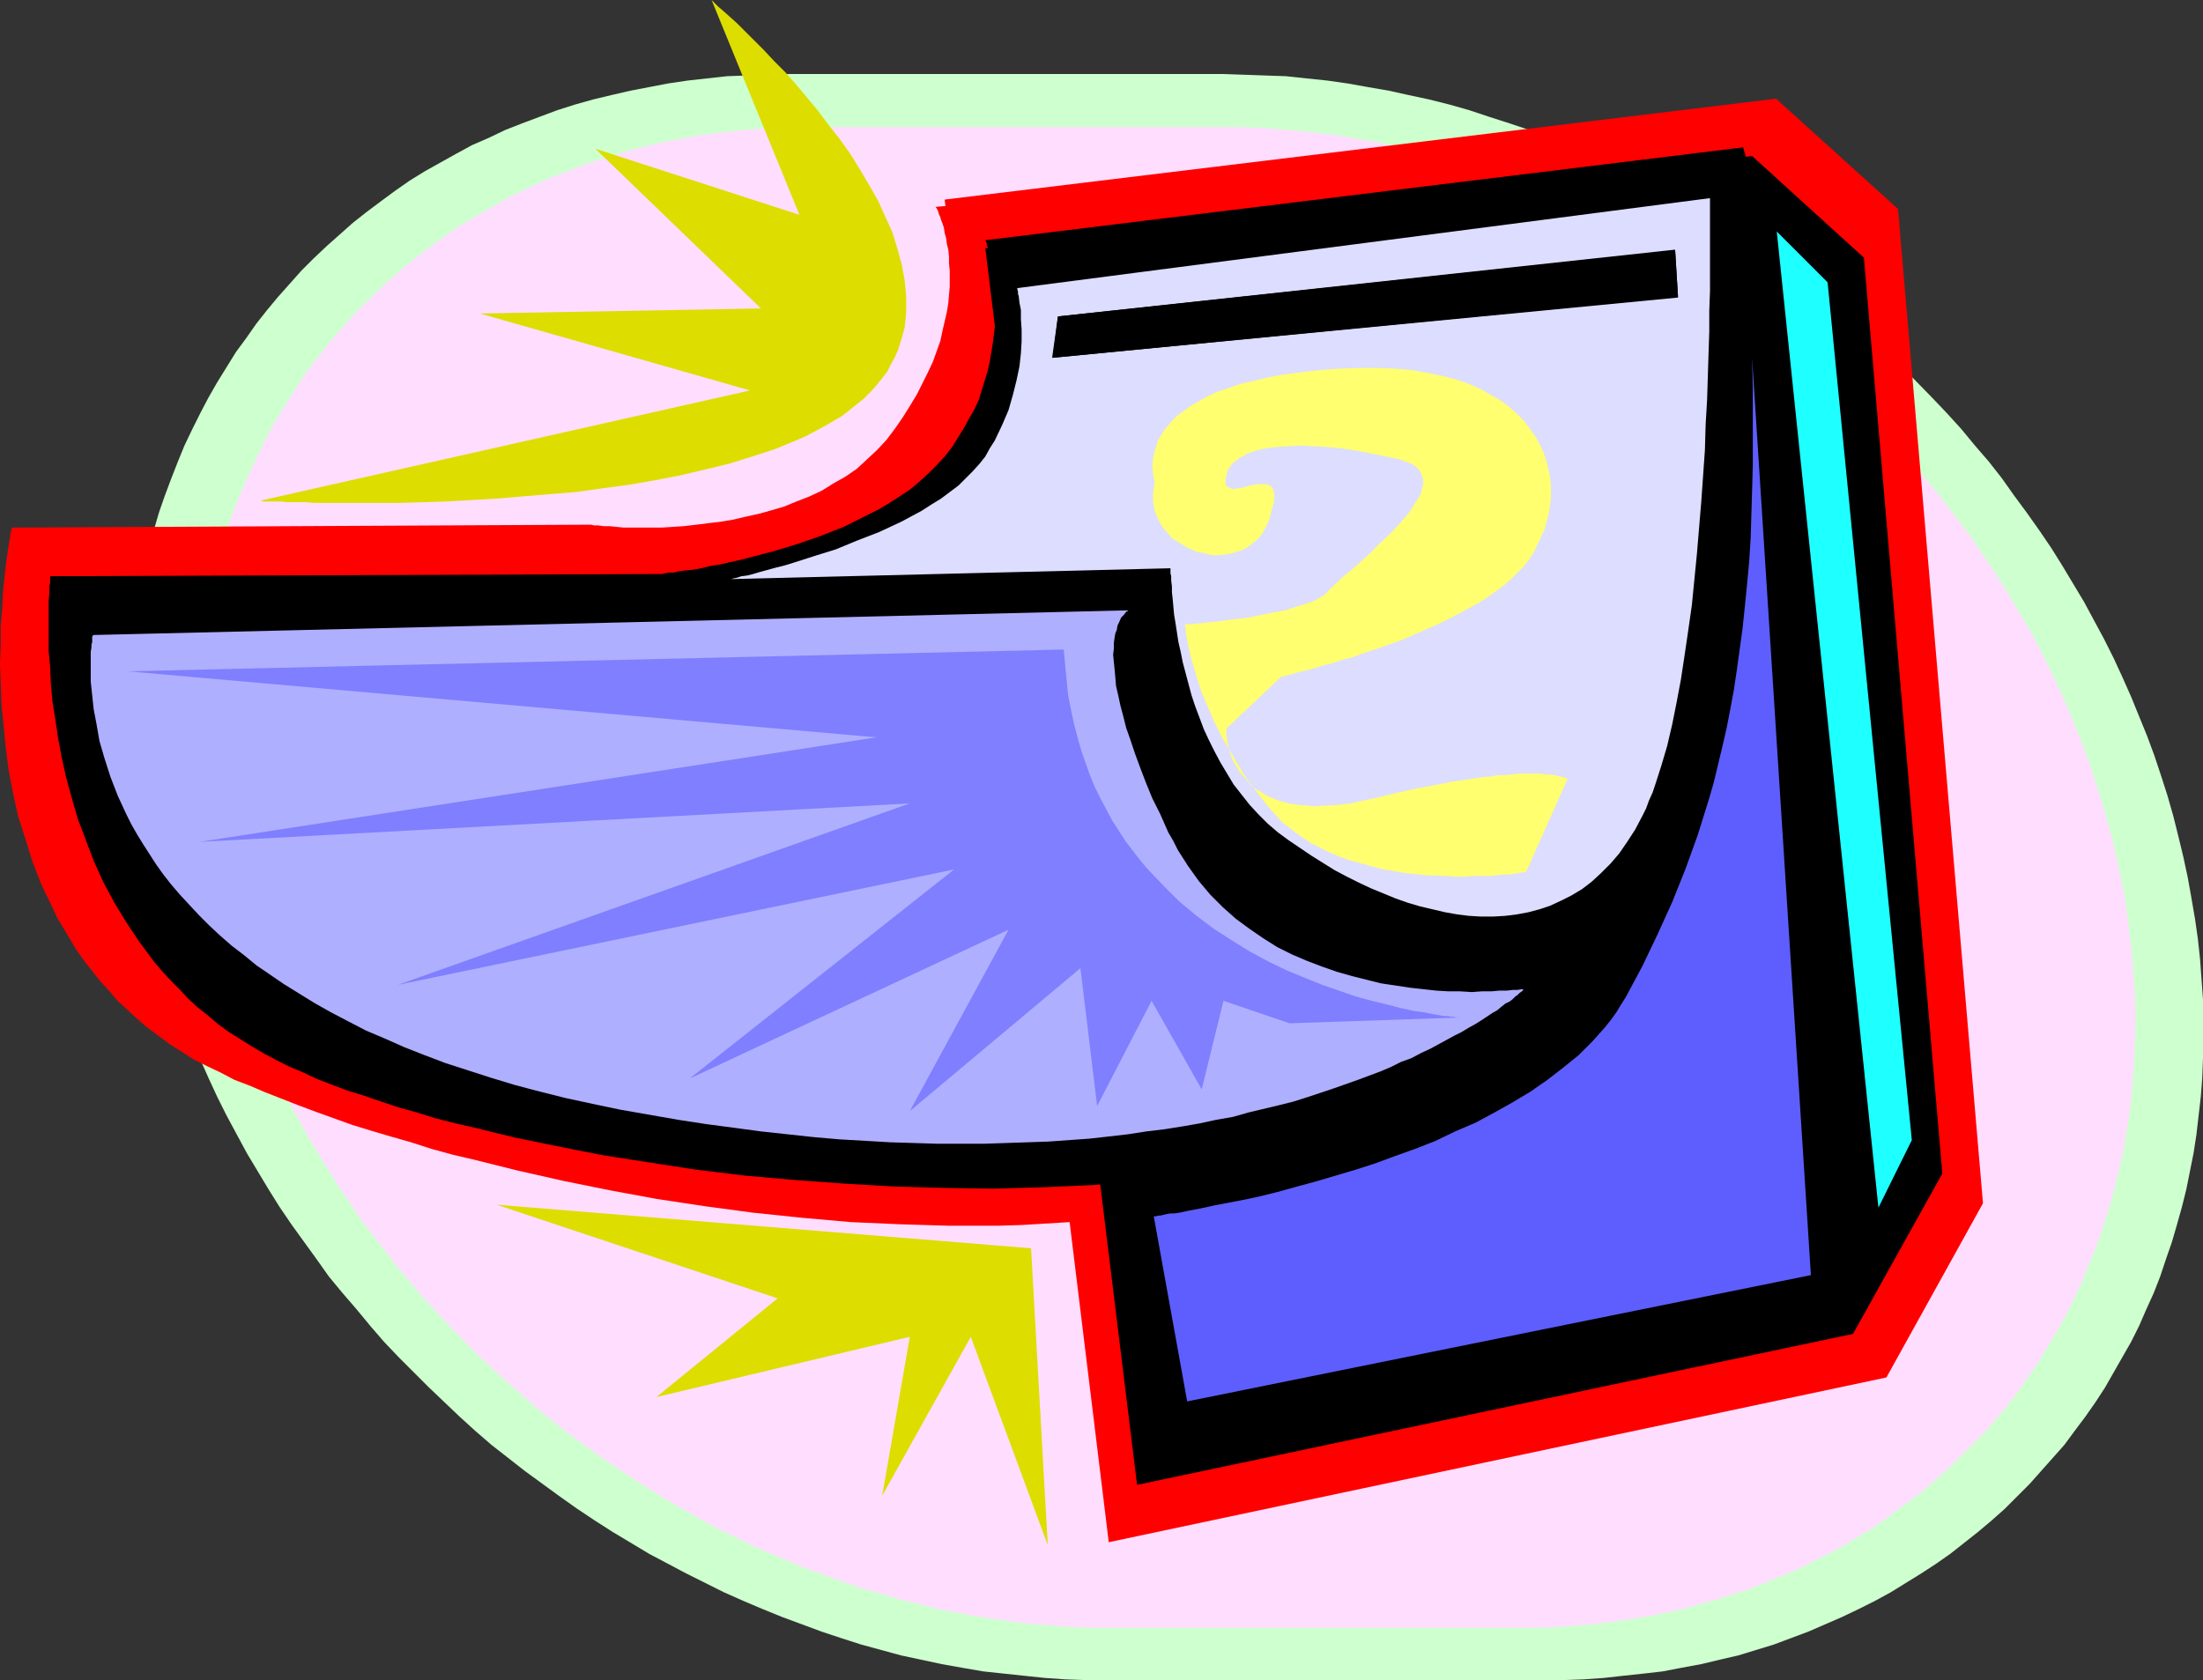
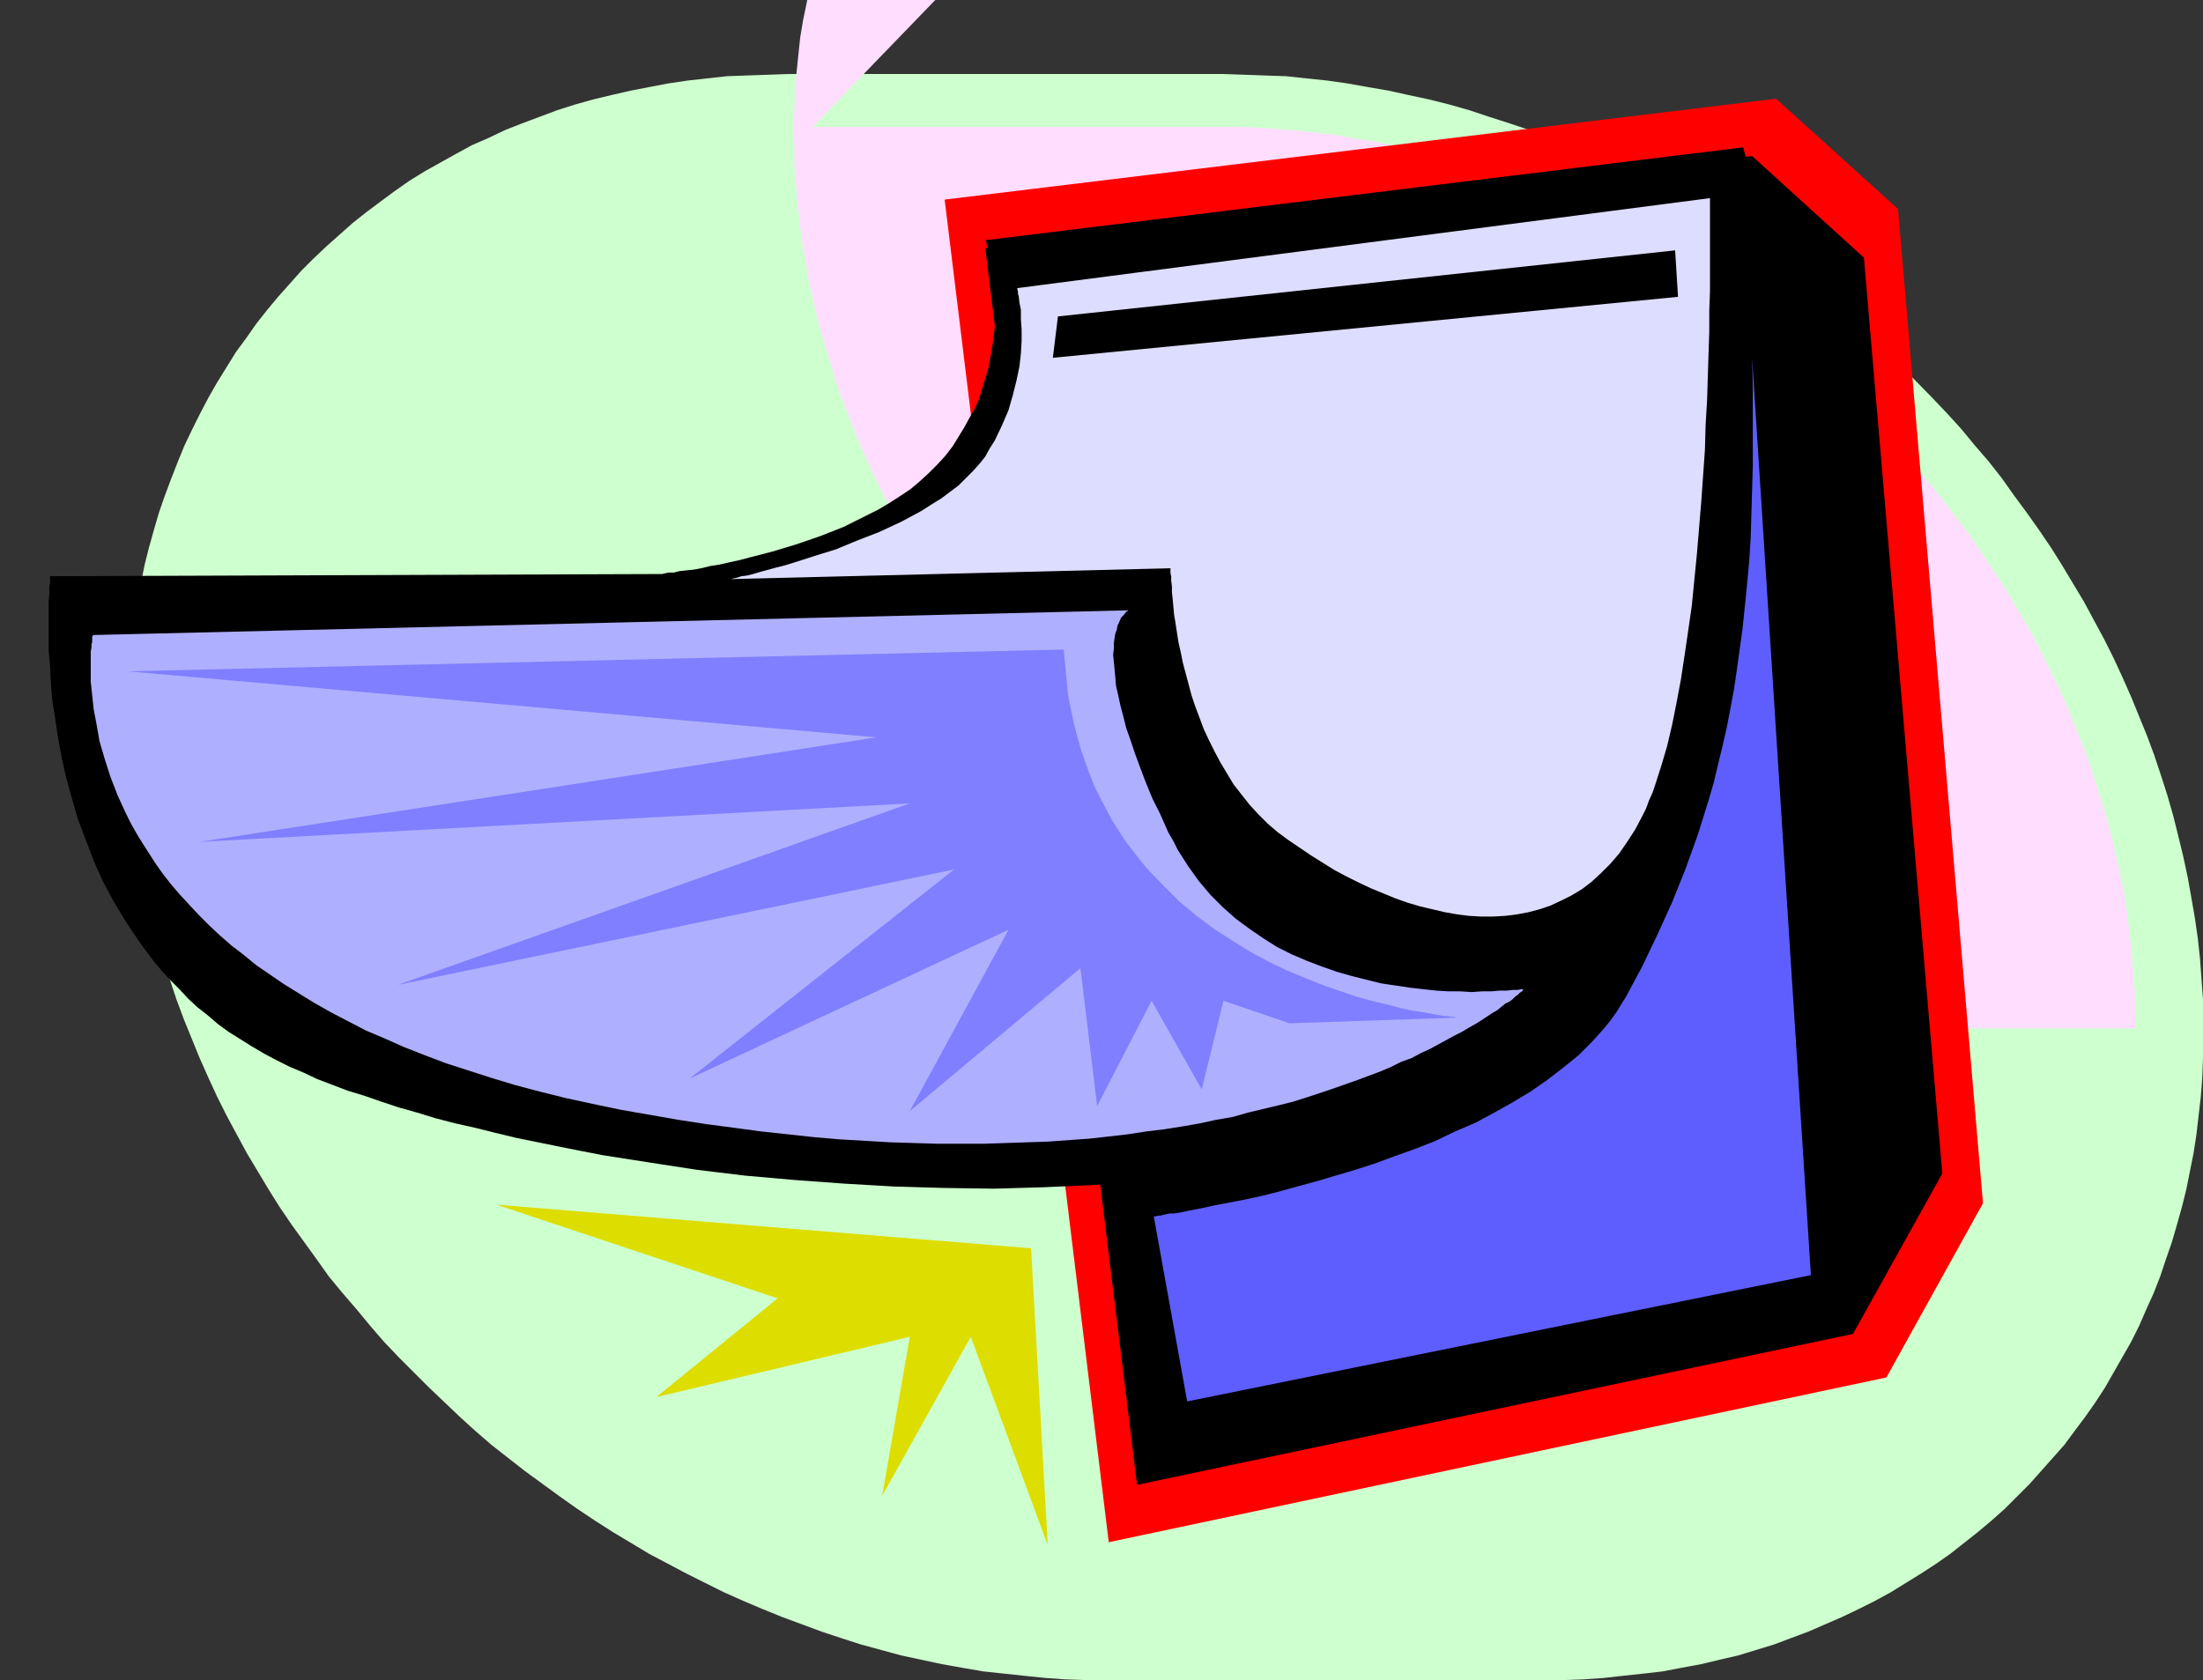
<svg xmlns="http://www.w3.org/2000/svg" xmlns:ns1="http://sodipodi.sourceforge.net/DTD/sodipodi-0.dtd" xmlns:ns2="http://www.inkscape.org/namespaces/inkscape" version="1.0" width="129.724mm" height="98.959mm" id="svg16" ns1:docname="Calendar 6.wmf">
  <rect width="100%" height="100%" fill="#333333" stroke="none" />
  <ns1:namedview id="namedview16" pagecolor="#ffffff" bordercolor="#000000" borderopacity="0.25" ns2:showpageshadow="2" ns2:pageopacity="0.0" ns2:pagecheckerboard="0" ns2:deskcolor="#d1d1d1" ns2:document-units="mm" />
  <defs id="defs1">
    <pattern id="WMFhbasepattern" patternUnits="userSpaceOnUse" width="6" height="6" x="0" y="0" />
  </defs>
  <path style="fill:#ceffce;fill-opacity:1;fill-rule:evenodd;stroke:none" d="m 175.497,16.479 h 96.798 l 4.686,0.162 4.525,0.162 4.686,0.162 4.525,0.485 4.686,0.485 4.525,0.646 4.525,0.808 4.686,0.808 4.363,0.969 4.525,0.969 4.525,1.131 4.525,1.292 4.363,1.454 4.525,1.454 4.363,1.454 4.363,1.777 4.363,1.616 4.202,1.939 4.363,1.939 4.202,1.939 4.202,2.1 4.202,2.262 4.04,2.262 4.04,2.423 4.04,2.423 4.04,2.585 3.878,2.585 3.878,2.747 3.878,2.747 3.878,2.908 3.717,2.908 3.717,2.908 3.555,3.07 3.555,3.231 6.949,6.462 6.626,6.786 3.232,3.393 3.232,3.554 3.07,3.716 3.07,3.554 2.909,3.716 2.747,3.877 2.747,3.716 2.747,3.877 2.747,4.039 2.424,3.877 2.424,4.039 2.424,4.039 2.262,4.201 2.262,4.201 2.101,4.201 1.939,4.201 1.939,4.362 1.778,4.362 1.778,4.362 1.616,4.362 1.454,4.362 1.454,4.524 1.293,4.524 1.131,4.524 1.131,4.685 0.97,4.524 0.808,4.524 0.808,4.685 0.646,4.524 0.485,4.524 0.323,4.524 0.323,4.362 v 4.362 4.362 4.362 l -0.162,4.362 -0.323,4.201 -0.485,4.201 -0.485,4.201 -0.646,4.201 -0.808,4.039 -0.808,4.039 -0.97,3.877 -1.131,4.039 -1.131,3.877 -1.293,3.716 -1.293,3.877 -1.454,3.716 -1.616,3.554 -1.616,3.716 -1.778,3.554 -1.939,3.393 -1.939,3.393 -1.939,3.393 -2.101,3.231 -2.262,3.231 -2.424,3.231 -2.262,3.07 -2.586,2.908 -2.586,2.908 -2.586,2.908 -2.747,2.747 -2.747,2.747 -2.909,2.585 -3.07,2.585 -3.07,2.423 -3.07,2.423 -3.232,2.262 -3.232,2.1 -3.394,2.1 -3.394,2.1 -3.555,1.939 -3.555,1.777 -3.717,1.777 -3.717,1.616 -3.717,1.616 -3.878,1.454 -3.878,1.454 -7.918,2.423 -4.202,0.969 -4.04,0.969 -4.363,0.808 -4.202,0.808 -4.202,0.485 -4.525,0.485 -4.363,0.485 -4.525,0.323 -4.525,0.162 h -4.686 -96.96 -4.525 l -4.686,-0.162 -4.525,-0.323 -4.686,-0.485 -4.525,-0.485 -4.525,-0.485 -4.686,-0.808 -4.525,-0.808 -4.525,-0.969 -4.525,-0.969 -8.888,-2.423 -4.525,-1.454 -4.363,-1.454 -4.363,-1.616 -4.363,-1.616 -4.363,-1.777 -4.202,-1.777 -4.363,-1.939 -4.202,-2.1 -4.202,-2.1 -8.242,-4.362 -8.08,-4.847 -4.04,-2.585 -3.878,-2.585 -3.878,-2.747 -7.757,-5.655 -3.717,-2.908 -3.717,-2.908 -3.555,-3.07 -3.555,-3.231 -6.787,-6.462 -6.787,-6.786 -3.232,-3.393 -3.07,-3.554 -3.07,-3.716 -3.07,-3.554 -3.07,-3.716 -2.747,-3.877 -5.494,-7.593 -2.747,-4.039 -2.424,-3.877 -2.424,-4.039 -2.424,-4.039 -2.262,-4.201 -2.262,-4.201 -2.101,-4.201 -1.939,-4.201 -1.939,-4.362 -1.778,-4.362 -1.778,-4.362 -1.616,-4.362 -1.454,-4.362 -1.454,-4.524 -1.293,-4.524 -1.131,-4.524 -1.131,-4.685 -0.97,-4.524 -0.808,-4.524 -0.808,-4.685 -0.485,-4.524 -0.646,-4.524 -0.323,-4.524 -0.323,-8.724 v -4.362 -4.362 l 0.323,-4.362 0.323,-4.201 0.323,-4.201 0.485,-4.201 0.646,-4.201 0.808,-4.039 0.808,-4.039 0.97,-3.877 1.131,-4.039 1.131,-3.877 1.293,-3.716 1.454,-3.877 1.454,-3.716 1.454,-3.554 1.778,-3.716 1.778,-3.554 1.778,-3.393 1.939,-3.393 2.101,-3.393 2.101,-3.393 2.262,-3.07 2.262,-3.231 2.424,-3.07 2.424,-2.908 2.586,-2.908 2.586,-2.908 2.747,-2.747 2.909,-2.747 2.909,-2.585 2.909,-2.585 3.07,-2.423 3.232,-2.423 3.07,-2.262 3.232,-2.262 3.394,-2.1 6.949,-3.877 3.555,-1.939 3.717,-1.616 3.717,-1.777 3.717,-1.454 3.878,-1.454 3.878,-1.454 4.04,-1.292 4.04,-1.131 4.04,-0.969 4.202,-0.969 4.202,-0.808 4.202,-0.808 4.363,-0.646 4.363,-0.485 4.363,-0.485 4.525,-0.162 4.525,-0.162 z" id="path1" />
-   <path style="fill:#ffddff;fill-opacity:1;fill-rule:evenodd;stroke:none" d="m 180.83,28.273 h 90.657 4.363 l 4.363,0.162 4.202,0.323 4.363,0.323 4.202,0.485 4.363,0.485 4.202,0.808 4.363,0.646 4.202,0.969 4.202,0.969 4.202,1.131 4.04,1.131 4.202,1.292 4.202,1.454 4.04,1.292 8.242,3.231 4.04,1.777 7.918,3.716 3.878,1.939 3.878,2.1 3.717,2.1 3.878,2.262 7.434,4.685 7.434,5.008 7.11,5.17 6.949,5.493 6.626,5.816 6.464,6.139 6.302,6.301 5.979,6.624 5.656,6.786 5.333,6.947 2.747,3.554 2.424,3.716 2.424,3.554 2.424,3.716 2.262,3.716 2.262,3.877 2.262,3.877 1.939,3.877 1.939,3.877 1.939,4.039 1.778,4.039 1.616,4.039 1.616,4.039 1.616,4.201 1.293,4.201 1.293,4.039 1.293,4.362 1.131,4.201 0.97,4.362 0.97,4.201 0.808,4.201 0.646,4.362 0.485,4.201 0.485,4.201 0.323,4.201 0.323,4.201 0.162,4.201 v 4.039 l -0.162,4.039 -0.162,4.039 -0.323,4.039 -0.323,3.877 -0.485,3.877 -0.646,3.877 -0.646,3.716 -0.808,3.716 -0.97,3.877 -0.97,3.554 -1.131,3.716 -1.131,3.554 -1.293,3.554 -1.454,3.393 -1.293,3.393 -1.616,3.393 -1.616,3.393 -1.778,3.231 -1.778,3.07 -1.939,3.231 -1.939,3.07 -4.202,5.978 -2.262,2.908 -4.686,5.493 -2.586,2.585 -2.586,2.585 -2.586,2.585 -2.747,2.423 -2.747,2.423 -2.909,2.262 -2.909,2.1 -2.909,2.262 -3.07,2.1 -3.232,1.939 -3.07,1.939 -3.394,1.777 -3.232,1.616 -3.394,1.777 -3.555,1.454 -3.555,1.454 -3.555,1.454 -3.717,1.131 -3.717,1.292 -3.717,0.969 -3.878,1.131 -3.717,0.808 -4.04,0.808 -3.878,0.646 -4.202,0.646 -4.04,0.485 -4.04,0.323 -4.202,0.323 -4.363,0.162 h -4.202 -90.819 -4.202 l -4.363,-0.162 -4.202,-0.323 -4.363,-0.323 -4.202,-0.485 -4.363,-0.646 -4.202,-0.646 -4.202,-0.808 -4.363,-0.808 -4.202,-1.131 -4.202,-0.969 -4.04,-1.292 -4.202,-1.131 -4.202,-1.454 -4.04,-1.454 -4.04,-1.454 -4.202,-1.777 -3.878,-1.616 -4.04,-1.777 -3.878,-1.939 -4.04,-1.939 -3.878,-2.1 -7.595,-4.362 -7.434,-4.685 -7.434,-5.008 -7.11,-5.17 -6.787,-5.493 -6.787,-5.978 -6.464,-5.978 -6.141,-6.301 -6.141,-6.624 -5.656,-6.786 -5.333,-6.947 -2.747,-3.554 -2.424,-3.716 -2.424,-3.554 -2.424,-3.877 -2.262,-3.716 -2.262,-3.716 -4.202,-7.755 -1.939,-3.877 -1.939,-4.039 -1.778,-4.039 -1.616,-4.039 -1.616,-4.039 -1.616,-4.201 -1.293,-4.201 -1.293,-4.201 -1.293,-4.201 -1.131,-4.201 -0.97,-4.362 -0.97,-4.201 -0.646,-4.201 -0.808,-4.362 -0.485,-4.201 -0.485,-4.362 -0.323,-4.039 -0.323,-4.201 v -4.201 l -0.162,-4.039 0.162,-4.039 0.162,-4.039 0.323,-4.039 0.808,-7.755 0.646,-3.877 0.808,-3.877 0.646,-3.716 0.97,-3.716 0.97,-3.554 1.131,-3.716 1.131,-3.554 1.293,-3.554 1.454,-3.393 1.454,-3.393 1.616,-3.393 1.616,-3.393 1.616,-3.231 1.939,-3.231 1.939,-3.07 1.939,-3.07 1.939,-3.07 2.262,-2.908 2.262,-2.908 2.262,-2.747 2.424,-2.747 2.424,-2.747 2.586,-2.423 2.586,-2.585 2.747,-2.423 2.747,-2.423 2.909,-2.262 2.909,-2.262 2.909,-2.1 3.07,-2.1 3.232,-1.939 6.464,-3.716 3.394,-1.777 3.394,-1.616 3.394,-1.616 3.555,-1.292 3.555,-1.454 3.717,-1.292 3.717,-1.131 3.717,-1.131 3.878,-0.969 3.878,-0.969 3.878,-0.646 4.04,-0.808 4.04,-0.485 4.04,-0.485 4.202,-0.323 4.04,-0.323 4.363,-0.162 z" id="path2" />
-   <path style="fill:#ff0000;fill-opacity:1;fill-rule:evenodd;stroke:none" d="m 208.302,46.045 v 0.162 l 0.162,0.162 0.162,0.323 0.162,0.323 0.162,0.646 0.323,0.646 0.162,0.646 0.323,0.808 0.323,0.969 0.162,1.131 0.323,1.131 0.162,1.292 0.323,1.292 0.162,1.616 v 1.454 l 0.162,1.616 v 1.777 1.777 l -0.162,1.777 -0.162,1.939 -0.323,1.939 -0.485,2.1 -0.485,2.1 -0.485,2.262 -0.808,2.262 -0.808,2.262 -1.131,2.423 -1.131,2.262 -1.293,2.585 -1.454,2.423 -1.616,2.585 -1.778,2.585 -1.939,2.585 -2.101,2.262 -2.262,2.1 -2.262,2.1 -2.586,1.777 -2.586,1.454 -2.586,1.616 -2.747,1.292 -2.909,1.131 -2.747,1.131 -2.747,0.808 -2.909,0.808 -2.909,0.646 -2.747,0.646 -2.909,0.485 -2.747,0.323 -2.586,0.323 -2.747,0.323 -2.424,0.162 -2.586,0.162 h -2.262 -4.202 -1.939 l -1.616,-0.162 -1.616,-0.162 h -1.293 l -1.131,-0.162 h -0.97 l -0.646,-0.162 h -0.485 v 0 L 2.586,117.456 v 0 0.162 0.323 l -0.162,0.485 -0.162,0.485 v 0.646 l -0.162,0.808 -0.162,0.969 -0.162,0.969 -0.162,1.131 -0.323,2.423 -0.323,2.908 -0.323,3.231 -0.162,3.554 -0.323,3.716 v 4.039 L 0,147.668 l 0.162,4.524 0.162,4.685 0.485,4.685 0.485,5.008 0.646,5.008 0.97,5.008 1.131,5.17 1.616,5.008 1.616,5.17 1.939,5.008 2.424,5.008 1.131,2.423 1.454,2.423 1.454,2.423 1.454,2.423 1.616,2.262 1.778,2.262 1.778,2.262 1.939,2.1 1.939,2.262 2.101,1.939 2.262,2.1 2.262,1.939 2.424,1.777 2.586,1.939 2.586,1.616 2.747,1.777 2.909,1.454 3.07,1.454 3.07,1.616 3.394,1.292 3.394,1.454 3.717,1.454 3.717,1.454 3.878,1.454 4.04,1.454 4.04,1.454 4.202,1.292 4.363,1.292 4.525,1.292 4.525,1.454 4.686,1.292 4.848,1.131 9.696,2.423 10.019,2.262 10.342,2.1 10.504,1.939 10.666,1.616 10.827,1.454 10.827,1.131 10.989,0.969 10.989,0.485 10.827,0.323 h 5.494 5.333 l 5.333,-0.162 5.333,-0.323 5.333,-0.323 5.171,-0.485 5.171,-0.485 5.171,-0.646 5.171,-0.808 4.848,-0.808 4.848,-0.969 4.848,-0.969 4.848,-1.292 4.525,-1.292 4.686,-1.454 4.363,-1.454 4.363,-1.777 4.363,-1.777 4.04,-1.939 4.04,-1.939 3.717,-2.262 3.717,-2.262 3.717,-2.585 3.394,-2.585 3.232,-2.747 3.232,-2.908 2.909,-3.07 2.909,-3.07 2.586,-3.393 2.424,-3.554 2.424,-3.716 2.101,-3.554 2.101,-3.716 2.101,-3.877 1.939,-3.716 1.778,-3.877 1.778,-3.877 1.616,-4.039 1.454,-3.877 1.454,-4.039 2.747,-8.078 2.424,-8.078 2.101,-8.078 1.778,-8.078 1.454,-8.078 1.293,-8.078 0.97,-7.917 0.808,-7.917 0.646,-7.755 0.485,-7.432 0.323,-7.432 v -6.947 -6.947 l -0.162,-6.624 -0.162,-6.301 -0.162,-2.908 -0.162,-2.908 -0.162,-2.908 -0.162,-2.747 -0.323,-2.585 -0.162,-2.585 -0.162,-2.423 -0.323,-2.262 -0.162,-2.262 -0.162,-2.1 -0.323,-1.939 -0.162,-1.777 -0.323,-1.777 -0.162,-1.616 -0.162,-1.454 -0.162,-1.292 -0.162,-1.131 -0.162,-0.969 -0.162,-0.969 -0.162,-0.646 -0.162,-0.646 v -0.485 -0.162 -0.162 z" id="path3" />
+   <path style="fill:#ffddff;fill-opacity:1;fill-rule:evenodd;stroke:none" d="m 180.83,28.273 h 90.657 4.363 l 4.363,0.162 4.202,0.323 4.363,0.323 4.202,0.485 4.363,0.485 4.202,0.808 4.363,0.646 4.202,0.969 4.202,0.969 4.202,1.131 4.04,1.131 4.202,1.292 4.202,1.454 4.04,1.292 8.242,3.231 4.04,1.777 7.918,3.716 3.878,1.939 3.878,2.1 3.717,2.1 3.878,2.262 7.434,4.685 7.434,5.008 7.11,5.17 6.949,5.493 6.626,5.816 6.464,6.139 6.302,6.301 5.979,6.624 5.656,6.786 5.333,6.947 2.747,3.554 2.424,3.716 2.424,3.554 2.424,3.716 2.262,3.716 2.262,3.877 2.262,3.877 1.939,3.877 1.939,3.877 1.939,4.039 1.778,4.039 1.616,4.039 1.616,4.039 1.616,4.201 1.293,4.201 1.293,4.039 1.293,4.362 1.131,4.201 0.97,4.362 0.97,4.201 0.808,4.201 0.646,4.362 0.485,4.201 0.485,4.201 0.323,4.201 0.323,4.201 0.162,4.201 v 4.039 h -4.202 -90.819 -4.202 l -4.363,-0.162 -4.202,-0.323 -4.363,-0.323 -4.202,-0.485 -4.363,-0.646 -4.202,-0.646 -4.202,-0.808 -4.363,-0.808 -4.202,-1.131 -4.202,-0.969 -4.04,-1.292 -4.202,-1.131 -4.202,-1.454 -4.04,-1.454 -4.04,-1.454 -4.202,-1.777 -3.878,-1.616 -4.04,-1.777 -3.878,-1.939 -4.04,-1.939 -3.878,-2.1 -7.595,-4.362 -7.434,-4.685 -7.434,-5.008 -7.11,-5.17 -6.787,-5.493 -6.787,-5.978 -6.464,-5.978 -6.141,-6.301 -6.141,-6.624 -5.656,-6.786 -5.333,-6.947 -2.747,-3.554 -2.424,-3.716 -2.424,-3.554 -2.424,-3.877 -2.262,-3.716 -2.262,-3.716 -4.202,-7.755 -1.939,-3.877 -1.939,-4.039 -1.778,-4.039 -1.616,-4.039 -1.616,-4.039 -1.616,-4.201 -1.293,-4.201 -1.293,-4.201 -1.293,-4.201 -1.131,-4.201 -0.97,-4.362 -0.97,-4.201 -0.646,-4.201 -0.808,-4.362 -0.485,-4.201 -0.485,-4.362 -0.323,-4.039 -0.323,-4.201 v -4.201 l -0.162,-4.039 0.162,-4.039 0.162,-4.039 0.323,-4.039 0.808,-7.755 0.646,-3.877 0.808,-3.877 0.646,-3.716 0.97,-3.716 0.97,-3.554 1.131,-3.716 1.131,-3.554 1.293,-3.554 1.454,-3.393 1.454,-3.393 1.616,-3.393 1.616,-3.393 1.616,-3.231 1.939,-3.231 1.939,-3.07 1.939,-3.07 1.939,-3.07 2.262,-2.908 2.262,-2.908 2.262,-2.747 2.424,-2.747 2.424,-2.747 2.586,-2.423 2.586,-2.585 2.747,-2.423 2.747,-2.423 2.909,-2.262 2.909,-2.262 2.909,-2.1 3.07,-2.1 3.232,-1.939 6.464,-3.716 3.394,-1.777 3.394,-1.616 3.394,-1.616 3.555,-1.292 3.555,-1.454 3.717,-1.292 3.717,-1.131 3.717,-1.131 3.878,-0.969 3.878,-0.969 3.878,-0.646 4.04,-0.808 4.04,-0.485 4.04,-0.485 4.202,-0.323 4.04,-0.323 4.363,-0.162 z" id="path2" />
  <path style="fill:#ff0000;fill-opacity:1;fill-rule:evenodd;stroke:none" d="M 210.241,44.43 395.273,21.972 422.422,46.53 441.329,267.87 419.836,306.645 246.763,343.32 Z" id="path4" />
  <path style="fill:#000000;fill-opacity:1;fill-rule:evenodd;stroke:none" d="m 219.291,55.254 170.649,-20.518 24.886,22.619 17.453,203.892 -19.877,35.705 -159.337,33.605 z" id="path5" />
  <path style="fill:#000000;fill-opacity:1;fill-rule:evenodd;stroke:none" d="m 219.291,53.477 v 0 l 0.162,0.323 0.162,0.323 v 0.485 l 0.323,0.646 0.162,0.808 0.162,0.808 0.162,0.969 0.162,1.131 0.323,1.292 0.162,1.292 0.162,1.292 0.162,3.07 0.162,3.393 -0.162,3.554 -0.485,3.877 -0.323,1.939 -0.323,1.939 -0.485,2.1 -0.646,2.1 -0.646,2.1 -0.646,2.1 -0.97,2.1 -1.131,1.939 -1.131,2.1 -1.293,2.1 -1.293,2.1 -1.616,2.1 -1.778,1.939 -1.939,1.939 -1.939,1.777 -2.101,1.777 -2.424,1.616 -2.262,1.454 -2.424,1.454 -2.586,1.292 -2.586,1.292 -2.586,1.292 -5.333,2.1 -5.171,1.777 -5.333,1.616 -5.01,1.292 -2.424,0.646 -2.262,0.485 -2.101,0.485 -2.101,0.323 -1.939,0.485 -1.778,0.323 -1.616,0.162 -1.454,0.162 -1.293,0.323 h -1.131 l -0.808,0.162 -0.646,0.162 h -0.323 -0.162 l -135.744,0.485 v 0.323 0.323 0.323 0.646 l -0.162,0.485 v 0.808 0.808 l -0.162,1.777 v 2.423 5.493 3.231 l 0.323,3.393 0.162,3.716 0.323,3.877 0.646,4.039 0.646,4.362 0.808,4.362 0.97,4.362 1.293,4.685 1.293,4.524 1.778,4.685 1.778,4.685 2.101,4.685 2.424,4.524 2.747,4.524 2.909,4.362 3.232,4.362 1.778,2.1 1.939,2.1 1.939,1.939 1.939,2.1 2.101,1.939 2.262,1.777 2.262,1.939 2.424,1.777 2.586,1.616 2.586,1.616 2.747,1.616 2.747,1.454 2.909,1.454 3.07,1.292 3.07,1.454 3.394,1.292 3.394,1.292 3.717,1.131 3.717,1.292 3.878,1.292 4.04,1.131 4.202,1.292 4.363,1.131 4.363,0.969 4.525,1.131 4.686,1.131 9.534,1.939 4.848,0.969 5.01,0.969 10.342,1.616 10.504,1.616 10.666,1.292 10.989,0.969 10.989,0.808 11.15,0.646 11.15,0.323 11.15,0.162 11.15,-0.323 10.989,-0.485 5.494,-0.485 5.494,-0.485 5.333,-0.485 5.333,-0.646 5.333,-0.808 5.171,-0.808 5.171,-0.969 5.01,-0.969 5.01,-1.131 5.01,-1.292 4.848,-1.292 4.686,-1.454 4.686,-1.454 4.525,-1.777 4.363,-1.616 4.363,-1.939 4.202,-1.939 4.04,-2.1 3.878,-2.262 3.717,-2.262 3.717,-2.423 3.555,-2.585 3.232,-2.747 3.232,-2.747 3.07,-3.07 2.747,-3.07 2.586,-3.231 2.586,-3.231 2.262,-3.554 2.262,-3.554 2.101,-3.393 1.939,-3.554 1.778,-3.716 1.778,-3.716 1.778,-3.554 1.616,-3.877 1.454,-3.716 1.454,-3.716 2.586,-7.593 2.101,-7.593 1.939,-7.755 1.616,-7.593 1.293,-7.755 1.131,-7.432 0.808,-7.593 0.485,-7.432 0.485,-7.109 0.162,-7.109 V 96.291 89.667 l -0.323,-6.462 -0.323,-6.301 -0.485,-5.816 -0.485,-5.655 -0.646,-5.17 -0.323,-2.423 -0.162,-2.423 -0.323,-2.262 -0.323,-2.1 -0.323,-2.1 -0.323,-1.939 -0.323,-1.939 -0.323,-1.616 -0.323,-1.777 -0.162,-1.454 -0.323,-1.292 -0.323,-1.292 -0.162,-1.131 -0.162,-0.969 -0.162,-0.808 -0.162,-0.646 -0.162,-0.485 -0.162,-0.485 v -0.162 -0.162 z" id="path6" />
  <path style="fill:#afafff;fill-opacity:1;fill-rule:evenodd;stroke:none" d="m 20.685,141.367 230.441,-5.493 -0.162,0.162 -0.323,0.162 -0.485,0.646 -0.646,0.646 -0.485,1.131 -0.323,0.646 -0.162,0.969 -0.323,0.808 -0.162,0.969 -0.162,1.131 v 1.292 l -0.162,1.292 0.162,1.616 0.162,1.616 0.162,1.777 0.162,1.939 0.485,2.1 0.485,2.262 0.646,2.423 0.646,2.585 0.97,2.747 0.97,2.908 1.131,3.07 1.293,3.393 1.454,3.554 1.778,3.554 1.778,4.039 1.131,1.939 0.97,1.939 2.262,3.554 2.424,3.393 2.586,3.07 2.747,2.747 2.909,2.585 3.07,2.262 3.07,2.1 3.07,1.939 3.232,1.616 3.394,1.454 3.394,1.292 3.232,1.131 3.394,0.969 3.232,0.808 3.232,0.808 3.232,0.485 3.232,0.485 2.909,0.323 2.909,0.323 2.747,0.162 h 2.586 l 2.586,0.162 2.262,-0.162 h 2.101 l 1.778,-0.162 h 1.616 l 1.454,-0.162 h 0.97 l 0.97,-0.162 h 0.323 0.323 -0.162 -0.162 l -0.162,0.323 -0.162,0.162 -0.485,0.323 -0.485,0.485 -0.485,0.323 -0.646,0.646 -0.646,0.485 -0.97,0.485 -0.808,0.646 -0.97,0.808 -1.131,0.646 -2.424,1.616 -1.293,0.808 -1.454,0.808 -1.616,0.969 -1.616,0.808 -1.778,0.969 -1.778,0.969 -1.778,0.969 -2.101,0.969 -2.101,1.131 -2.262,0.808 -2.262,1.131 -2.262,0.969 -2.586,0.969 -2.586,0.969 -2.747,0.969 -2.747,0.969 -2.909,0.969 -2.909,0.969 -3.07,0.969 -3.232,0.808 -3.394,0.808 -3.394,0.808 -3.394,0.969 -3.717,0.646 -3.717,0.808 -3.717,0.646 -4.04,0.646 -4.04,0.485 -4.202,0.646 -4.202,0.485 -4.363,0.485 -4.525,0.323 -4.525,0.323 -4.686,0.162 -4.848,0.162 -4.848,0.162 h -10.342 l -5.171,-0.162 -5.333,-0.162 -5.494,-0.323 -5.656,-0.323 -5.656,-0.485 -5.979,-0.646 -5.979,-0.646 -5.979,-0.808 -6.141,-0.808 -6.302,-0.969 -6.464,-1.131 -6.464,-1.131 -6.141,-1.292 -5.979,-1.292 -5.818,-1.454 -5.494,-1.454 -5.333,-1.616 -5.01,-1.616 -5.01,-1.616 -4.686,-1.777 -4.525,-1.777 -4.363,-1.939 -4.202,-1.777 -4.04,-2.1 -3.717,-1.939 -3.717,-2.1 -3.394,-2.1 -3.394,-2.1 -3.07,-2.1 -3.07,-2.1 -2.747,-2.262 -2.747,-2.1 -2.586,-2.262 -2.424,-2.262 -2.262,-2.262 -2.101,-2.262 -2.101,-2.262 -1.939,-2.262 -1.778,-2.262 -1.616,-2.262 -1.454,-2.262 -1.454,-2.262 -1.293,-2.1 -1.293,-2.262 -1.131,-2.262 -0.97,-2.1 -0.97,-2.1 -0.808,-2.1 -0.808,-2.1 -1.293,-4.039 -1.131,-3.877 -0.646,-3.716 -0.646,-3.393 -0.323,-3.07 -0.323,-3.07 v -2.423 -3.231 -0.969 l 0.162,-0.969 v -0.646 l 0.162,-0.485 v -0.646 -0.323 -0.323 l 0.162,-0.162 z" id="path7" />
  <path style="fill:#ddddff;fill-opacity:1;fill-rule:evenodd;stroke:none" d="m 226.401,64.14 v 0 0.162 l 0.162,0.646 v 0.485 l 0.162,0.485 0.162,1.454 0.323,1.616 v 2.1 l 0.162,2.262 v 2.585 l -0.162,2.747 -0.323,2.908 -0.646,3.07 -0.808,3.231 -0.97,3.393 -1.454,3.393 -1.616,3.393 -1.131,1.777 -0.97,1.777 -1.293,1.616 -1.454,1.616 -1.616,1.616 -1.616,1.616 -1.939,1.454 -1.939,1.454 -2.101,1.292 -2.262,1.454 -4.525,2.423 -4.848,2.262 -5.01,1.939 -4.686,1.939 -4.686,1.454 -4.525,1.454 -2.101,0.646 -1.939,0.485 -1.778,0.485 -1.778,0.485 -1.616,0.485 -1.293,0.323 -1.293,0.162 -0.97,0.323 -0.808,0.162 -0.485,0.162 h -0.485 v 0 l 98.253,-2.423 v 1.131 l 0.162,0.646 v 0.969 l 0.162,1.292 v 1.292 l 0.162,1.454 0.162,1.777 0.162,1.777 0.323,1.939 0.323,2.1 0.323,2.1 0.485,2.1 0.485,2.423 0.646,2.423 1.293,4.847 0.808,2.423 0.97,2.585 0.97,2.585 1.131,2.423 1.293,2.585 1.293,2.423 1.454,2.423 1.454,2.423 1.778,2.262 1.778,2.262 1.939,2.1 2.101,2.1 2.262,1.939 2.424,1.777 5.01,3.393 5.171,3.231 2.747,1.454 2.586,1.292 2.747,1.292 2.747,1.131 2.747,1.131 2.747,0.969 2.747,0.808 2.747,0.646 2.747,0.646 2.747,0.485 2.586,0.323 2.747,0.162 h 2.586 l 2.747,-0.162 2.586,-0.323 2.586,-0.485 2.424,-0.646 2.424,-0.808 2.424,-1.131 2.262,-1.131 2.424,-1.454 2.101,-1.616 2.101,-1.939 2.101,-2.1 1.939,-2.262 1.778,-2.585 1.778,-2.747 1.616,-3.07 0.808,-1.616 0.646,-1.777 0.808,-1.777 0.646,-1.939 1.293,-4.039 1.293,-4.362 1.131,-4.847 0.97,-4.847 0.97,-5.17 0.808,-5.332 0.808,-5.493 0.808,-5.655 1.131,-11.471 0.97,-11.632 0.808,-11.471 0.162,-5.655 0.323,-5.493 0.162,-5.17 0.162,-5.17 0.162,-4.847 v -4.685 l 0.162,-4.362 V 60.747 57.193 47.661 46.691 44.106 Z" id="path8" />
  <path style="fill:#5e5eff;fill-opacity:1;fill-rule:evenodd;stroke:none" d="m 389.94,79.65 13.09,204.215 -138.814,28.112 -7.434,-41.198 v 0 h 0.323 0.162 l 0.485,-0.162 h 0.485 l 0.646,-0.162 0.646,-0.162 0.97,-0.162 h 0.808 l 1.131,-0.162 2.262,-0.485 2.586,-0.485 2.909,-0.646 3.394,-0.646 3.394,-0.646 3.717,-0.808 3.878,-0.969 4.04,-1.131 4.202,-1.131 4.363,-1.292 4.363,-1.292 4.525,-1.454 4.363,-1.616 4.525,-1.616 4.525,-1.777 4.363,-2.1 4.525,-1.939 4.202,-2.262 4.04,-2.262 4.04,-2.423 3.717,-2.585 3.555,-2.747 3.394,-2.747 3.07,-3.07 2.747,-3.07 1.293,-1.616 1.293,-1.777 0.97,-1.616 1.131,-1.777 3.717,-6.947 3.394,-7.109 3.232,-7.109 2.909,-7.27 2.747,-7.593 2.424,-7.755 1.131,-3.877 0.97,-4.039 0.97,-4.039 0.97,-4.201 0.808,-4.201 0.808,-4.362 0.646,-4.362 0.646,-4.685 0.646,-4.685 0.485,-4.685 0.485,-4.847 0.485,-5.17 0.323,-5.17 0.162,-5.17 0.162,-5.493 0.162,-5.655 v -5.655 -5.978 -5.978 z" id="path9" />
-   <path style="fill:#1effff;fill-opacity:1;fill-rule:evenodd;stroke:none" d="M 395.435,51.538 418.059,268.84 425.492,253.814 406.747,62.848 Z" id="path10" />
  <path style="fill:#000000;fill-opacity:1;fill-rule:evenodd;stroke:none" d="m 235.451,70.441 137.36,-14.702 0.646,10.34 -139.137,13.571 z" id="path11" />
-   <path style="fill:#000000;fill-opacity:1;fill-rule:evenodd;stroke:none" d="m 235.613,70.441 -0.162,0.162 137.36,-14.702 -0.162,-0.162 0.646,10.34 0.162,-0.162 -139.137,13.571 0.162,0.162 1.131,-9.209 h -0.162 l -1.293,9.209 139.299,-13.41 -0.646,-10.663 -137.36,14.864 z" id="path12" />
-   <path style="fill:#ffff70;fill-opacity:1;fill-rule:evenodd;stroke:none" d="m 256.944,107.277 v -0.162 -0.162 l -0.162,-0.323 v -0.323 l -0.162,-0.485 v -0.646 l -0.162,-1.454 0.162,-1.777 0.162,-0.808 0.323,-1.131 0.323,-0.969 0.323,-1.131 0.646,-0.969 0.646,-1.131 0.97,-1.131 0.97,-1.131 1.131,-1.131 1.454,-0.969 1.454,-1.131 1.778,-0.969 1.939,-1.131 2.101,-0.969 2.424,-0.808 2.747,-0.969 2.909,-0.646 3.232,-0.808 3.555,-0.646 3.717,-0.485 4.202,-0.485 4.363,-0.323 4.525,-0.162 h 4.202 l 3.878,0.162 3.717,0.323 3.555,0.646 3.232,0.646 3.07,0.808 2.747,0.969 2.586,1.131 2.262,1.292 2.262,1.292 1.939,1.454 1.616,1.454 1.616,1.616 1.293,1.777 1.293,1.777 0.97,1.777 0.808,1.777 0.646,1.939 0.485,1.939 0.323,1.939 0.162,1.939 v 1.777 l -0.162,1.939 -0.323,1.939 -0.485,1.939 -0.485,1.777 -0.808,1.777 -0.808,1.616 -0.808,1.777 -1.131,1.616 -1.131,1.454 -1.293,1.292 -1.454,1.454 -1.454,1.292 -1.778,1.292 -1.778,1.292 -1.939,1.292 -4.202,2.262 -4.363,2.262 -4.363,1.939 -4.525,1.939 -4.525,1.616 -4.363,1.454 -2.101,0.808 -2.101,0.485 -1.778,0.646 -1.939,0.485 -1.778,0.485 -1.454,0.485 -1.454,0.323 -1.293,0.323 -1.131,0.323 -0.97,0.323 -0.808,0.162 -0.485,0.162 h -0.323 -0.162 l -12.282,11.632 v 0.646 0.485 0.485 l 0.162,0.646 0.162,1.292 0.485,1.777 0.646,1.777 1.131,1.939 0.646,0.969 0.808,0.808 0.808,0.969 0.808,0.969 1.131,0.808 1.131,0.646 1.293,0.808 1.454,0.646 1.454,0.485 1.778,0.485 1.939,0.323 1.939,0.162 2.262,0.162 2.262,-0.162 2.586,-0.162 2.747,-0.323 2.909,-0.646 3.07,-0.646 3.232,-0.808 2.909,-0.646 2.909,-0.646 2.747,-0.485 2.424,-0.485 2.424,-0.485 2.262,-0.323 2.262,-0.323 1.939,-0.323 1.939,-0.162 1.778,-0.323 h 1.616 l 1.616,-0.162 1.454,-0.162 h 1.293 1.131 1.293 0.97 l 0.97,0.162 h 0.808 l 1.454,0.162 1.131,0.323 0.808,0.162 0.485,0.162 0.323,0.162 h 0.162 l -9.211,20.68 v 0 l -0.323,0.162 h -0.646 l -0.808,0.162 -0.97,0.162 -0.97,0.162 h -1.454 l -1.293,0.162 -1.616,0.162 h -1.778 -1.778 l -2.101,0.162 h -1.939 l -2.101,-0.162 -4.525,-0.162 -4.686,-0.485 -4.848,-0.808 -2.424,-0.646 -2.262,-0.646 -2.424,-0.646 -2.424,-0.808 -2.262,-0.969 -2.262,-1.131 -2.262,-1.131 -2.101,-1.454 -1.939,-1.454 -1.939,-1.454 -1.778,-1.939 -1.616,-1.777 -3.07,-4.039 -1.454,-1.939 -1.293,-1.939 -2.262,-3.877 -2.101,-3.554 -1.778,-3.554 -1.454,-3.393 -1.293,-3.07 -0.97,-2.908 -0.808,-2.747 -0.646,-2.262 -0.485,-2.1 -0.162,-0.969 -0.162,-0.808 -0.162,-0.808 -0.162,-0.646 v -0.485 -0.485 -0.323 l -0.162,-0.323 v -0.323 h 0.323 0.323 0.485 0.646 l 0.808,-0.162 h 0.808 l 0.97,-0.162 2.101,-0.162 2.262,-0.323 2.586,-0.323 2.747,-0.323 5.494,-1.131 2.747,-0.485 2.424,-0.808 2.262,-0.646 2.101,-0.808 0.808,-0.485 0.808,-0.485 0.646,-0.485 0.485,-0.485 0.485,-0.646 0.646,-0.485 0.808,-0.808 0.808,-0.808 0.97,-0.808 0.97,-0.808 2.262,-1.939 2.262,-2.1 2.262,-2.262 2.424,-2.262 2.101,-2.262 1.939,-2.262 0.808,-1.131 0.646,-1.131 0.646,-0.969 0.646,-1.131 0.162,-0.969 0.323,-0.969 v -0.969 l -0.162,-0.808 -0.323,-0.808 -0.485,-0.808 -0.646,-0.646 -0.97,-0.646 -1.293,-0.485 -1.293,-0.485 -3.232,-0.646 -3.07,-0.646 -3.394,-0.646 -3.07,-0.485 -3.232,-0.323 -3.07,-0.162 -2.909,-0.162 -2.909,0.162 -2.747,0.162 -2.424,0.323 -2.101,0.485 -2.101,0.808 -0.808,0.485 -0.808,0.485 -0.646,0.485 -0.646,0.485 -0.485,0.646 -0.485,0.646 -0.323,0.808 -0.162,0.808 -0.162,0.808 v 0.485 0.485 l 0.162,0.485 0.323,0.162 0.323,0.162 0.808,0.323 0.97,-0.162 1.131,-0.162 1.131,-0.323 1.293,-0.323 1.293,-0.162 h 0.97 l 0.97,0.162 0.485,0.162 0.323,0.323 0.323,0.485 0.162,0.485 0.162,0.646 v 0.646 0.969 l -0.323,0.969 -0.323,1.131 -0.323,1.454 -0.485,1.292 -0.646,1.292 -0.646,1.131 -0.808,0.969 -0.97,0.808 -0.97,0.808 -0.97,0.646 -1.131,0.485 -1.131,0.323 -1.131,0.323 -1.131,0.162 -1.131,0.162 h -1.293 l -1.131,-0.162 -1.293,-0.323 -1.131,-0.162 -1.131,-0.485 -1.131,-0.485 -1.131,-0.646 -0.97,-0.646 -1.131,-0.646 -0.808,-0.808 -0.808,-0.969 -0.808,-0.969 -0.646,-0.969 -0.485,-1.131 -0.485,-1.131 -0.323,-1.292 -0.162,-1.292 v -1.454 l 0.162,-1.292 z" id="path13" />
  <path style="fill:#7f7fff;fill-opacity:1;fill-rule:evenodd;stroke:none" d="M 236.744,144.598 28.442,149.445 195.051,164.147 44.44,187.412 202.485,178.849 88.557,219.24 l 123.785,-25.688 -58.822,46.53 70.942,-33.12 -21.978,40.391 37.976,-31.828 3.717,30.697 12.12,-23.427 11.15,19.711 4.848,-19.711 14.706,5.008 37.976,-1.292 h -0.323 -0.162 -0.485 l -0.485,-0.162 h -0.646 l -0.646,-0.162 h -0.808 l -0.97,-0.162 -0.97,-0.162 -2.424,-0.485 -2.424,-0.323 -2.909,-0.646 -3.07,-0.808 -3.394,-0.808 -3.555,-0.969 -3.717,-1.292 -3.717,-1.292 -4.04,-1.616 -3.878,-1.616 -4.04,-1.939 -4.202,-2.262 -3.878,-2.423 -4.04,-2.585 -3.878,-2.908 -3.878,-3.231 -3.555,-3.554 -3.555,-3.716 -1.616,-1.939 -1.616,-2.1 -1.616,-2.1 -1.454,-2.262 -1.454,-2.262 -1.293,-2.423 -1.293,-2.423 -1.293,-2.585 -1.131,-2.747 -0.97,-2.747 -0.97,-2.747 -0.808,-2.908 -0.808,-3.07 -0.646,-3.07 -0.646,-3.231 -0.323,-3.231 -0.323,-3.393 z" id="path14" />
-   <path style="fill:#dddd00;fill-opacity:1;fill-rule:evenodd;stroke:none" d="m 158.368,0 v 0.162 h 0.162 l 0.162,0.162 0.323,0.323 0.323,0.323 0.485,0.485 1.131,0.969 1.454,1.292 1.616,1.454 1.778,1.777 2.101,2.1 2.101,2.1 2.262,2.423 2.424,2.423 2.424,2.747 2.424,2.908 2.424,2.908 2.424,3.231 2.424,3.07 2.424,3.393 2.101,3.393 2.101,3.554 1.939,3.393 1.616,3.554 1.616,3.554 1.131,3.716 0.97,3.554 0.646,3.554 0.323,3.554 v 1.616 1.777 l -0.162,1.777 -0.162,1.616 -0.485,1.777 -0.485,1.616 -0.485,1.616 -0.808,1.777 -0.808,1.454 -0.808,1.616 -1.131,1.454 -1.293,1.616 -1.293,1.454 -1.454,1.454 -1.616,1.292 -1.616,1.292 -1.616,1.292 -1.939,1.131 -1.939,1.131 -2.101,1.131 -2.101,1.131 -2.262,0.969 -4.686,1.939 -5.01,1.616 -5.171,1.616 -5.333,1.292 -5.494,1.292 -5.818,1.131 -5.656,0.969 -5.979,0.808 -5.818,0.808 -5.979,0.485 -5.818,0.485 -5.656,0.485 -5.656,0.323 -5.494,0.323 -5.333,0.162 -5.171,0.162 H 84.194 73.528 71.75 69.811 l -1.616,-0.162 h -1.454 -1.454 -1.454 l -1.131,-0.162 H 61.57 60.6 59.792 58.661 l -0.485,-0.162 H 57.853 L 166.933,86.921 106.817,69.795 169.357,68.664 132.512,33.12 177.921,47.822 Z" id="path15" />
  <path style="fill:#dddd00;fill-opacity:1;fill-rule:evenodd;stroke:none" d="m 110.534,268.193 118.937,9.694 3.717,66.079 -17.13,-46.368 -19.715,35.382 6.141,-35.382 -56.398,13.41 26.987,-21.972 z" id="path16" />
</svg>